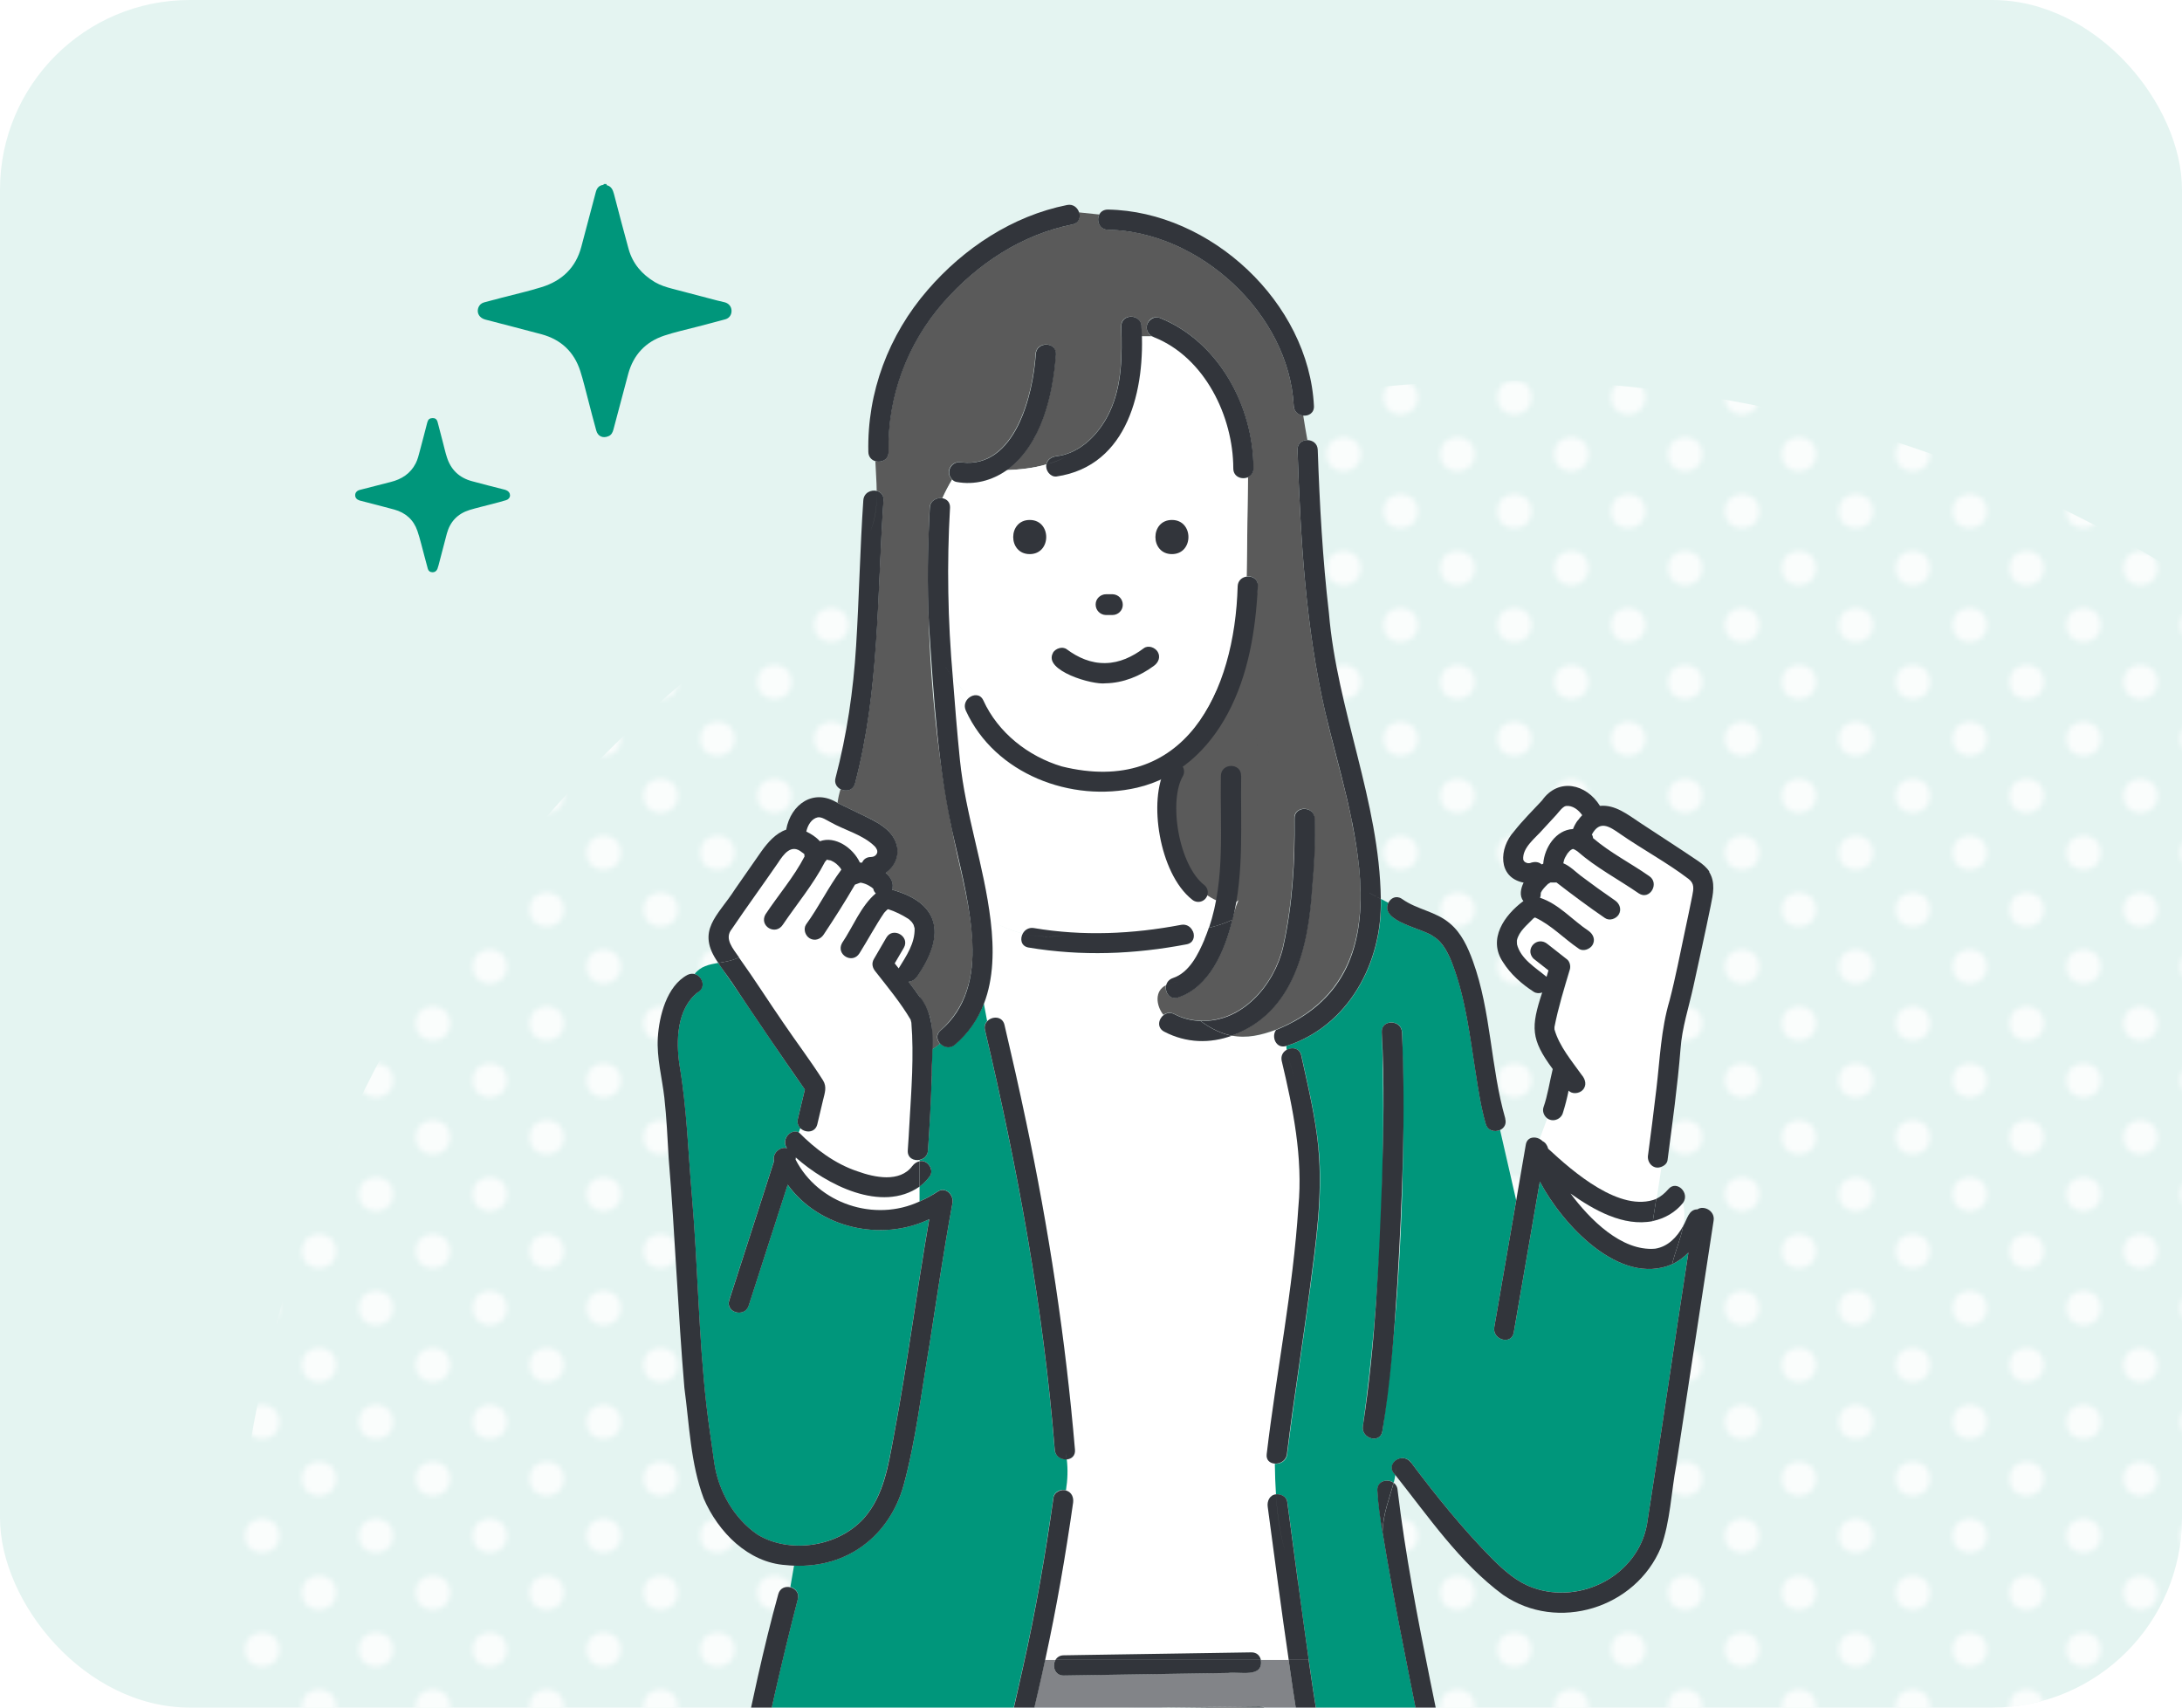
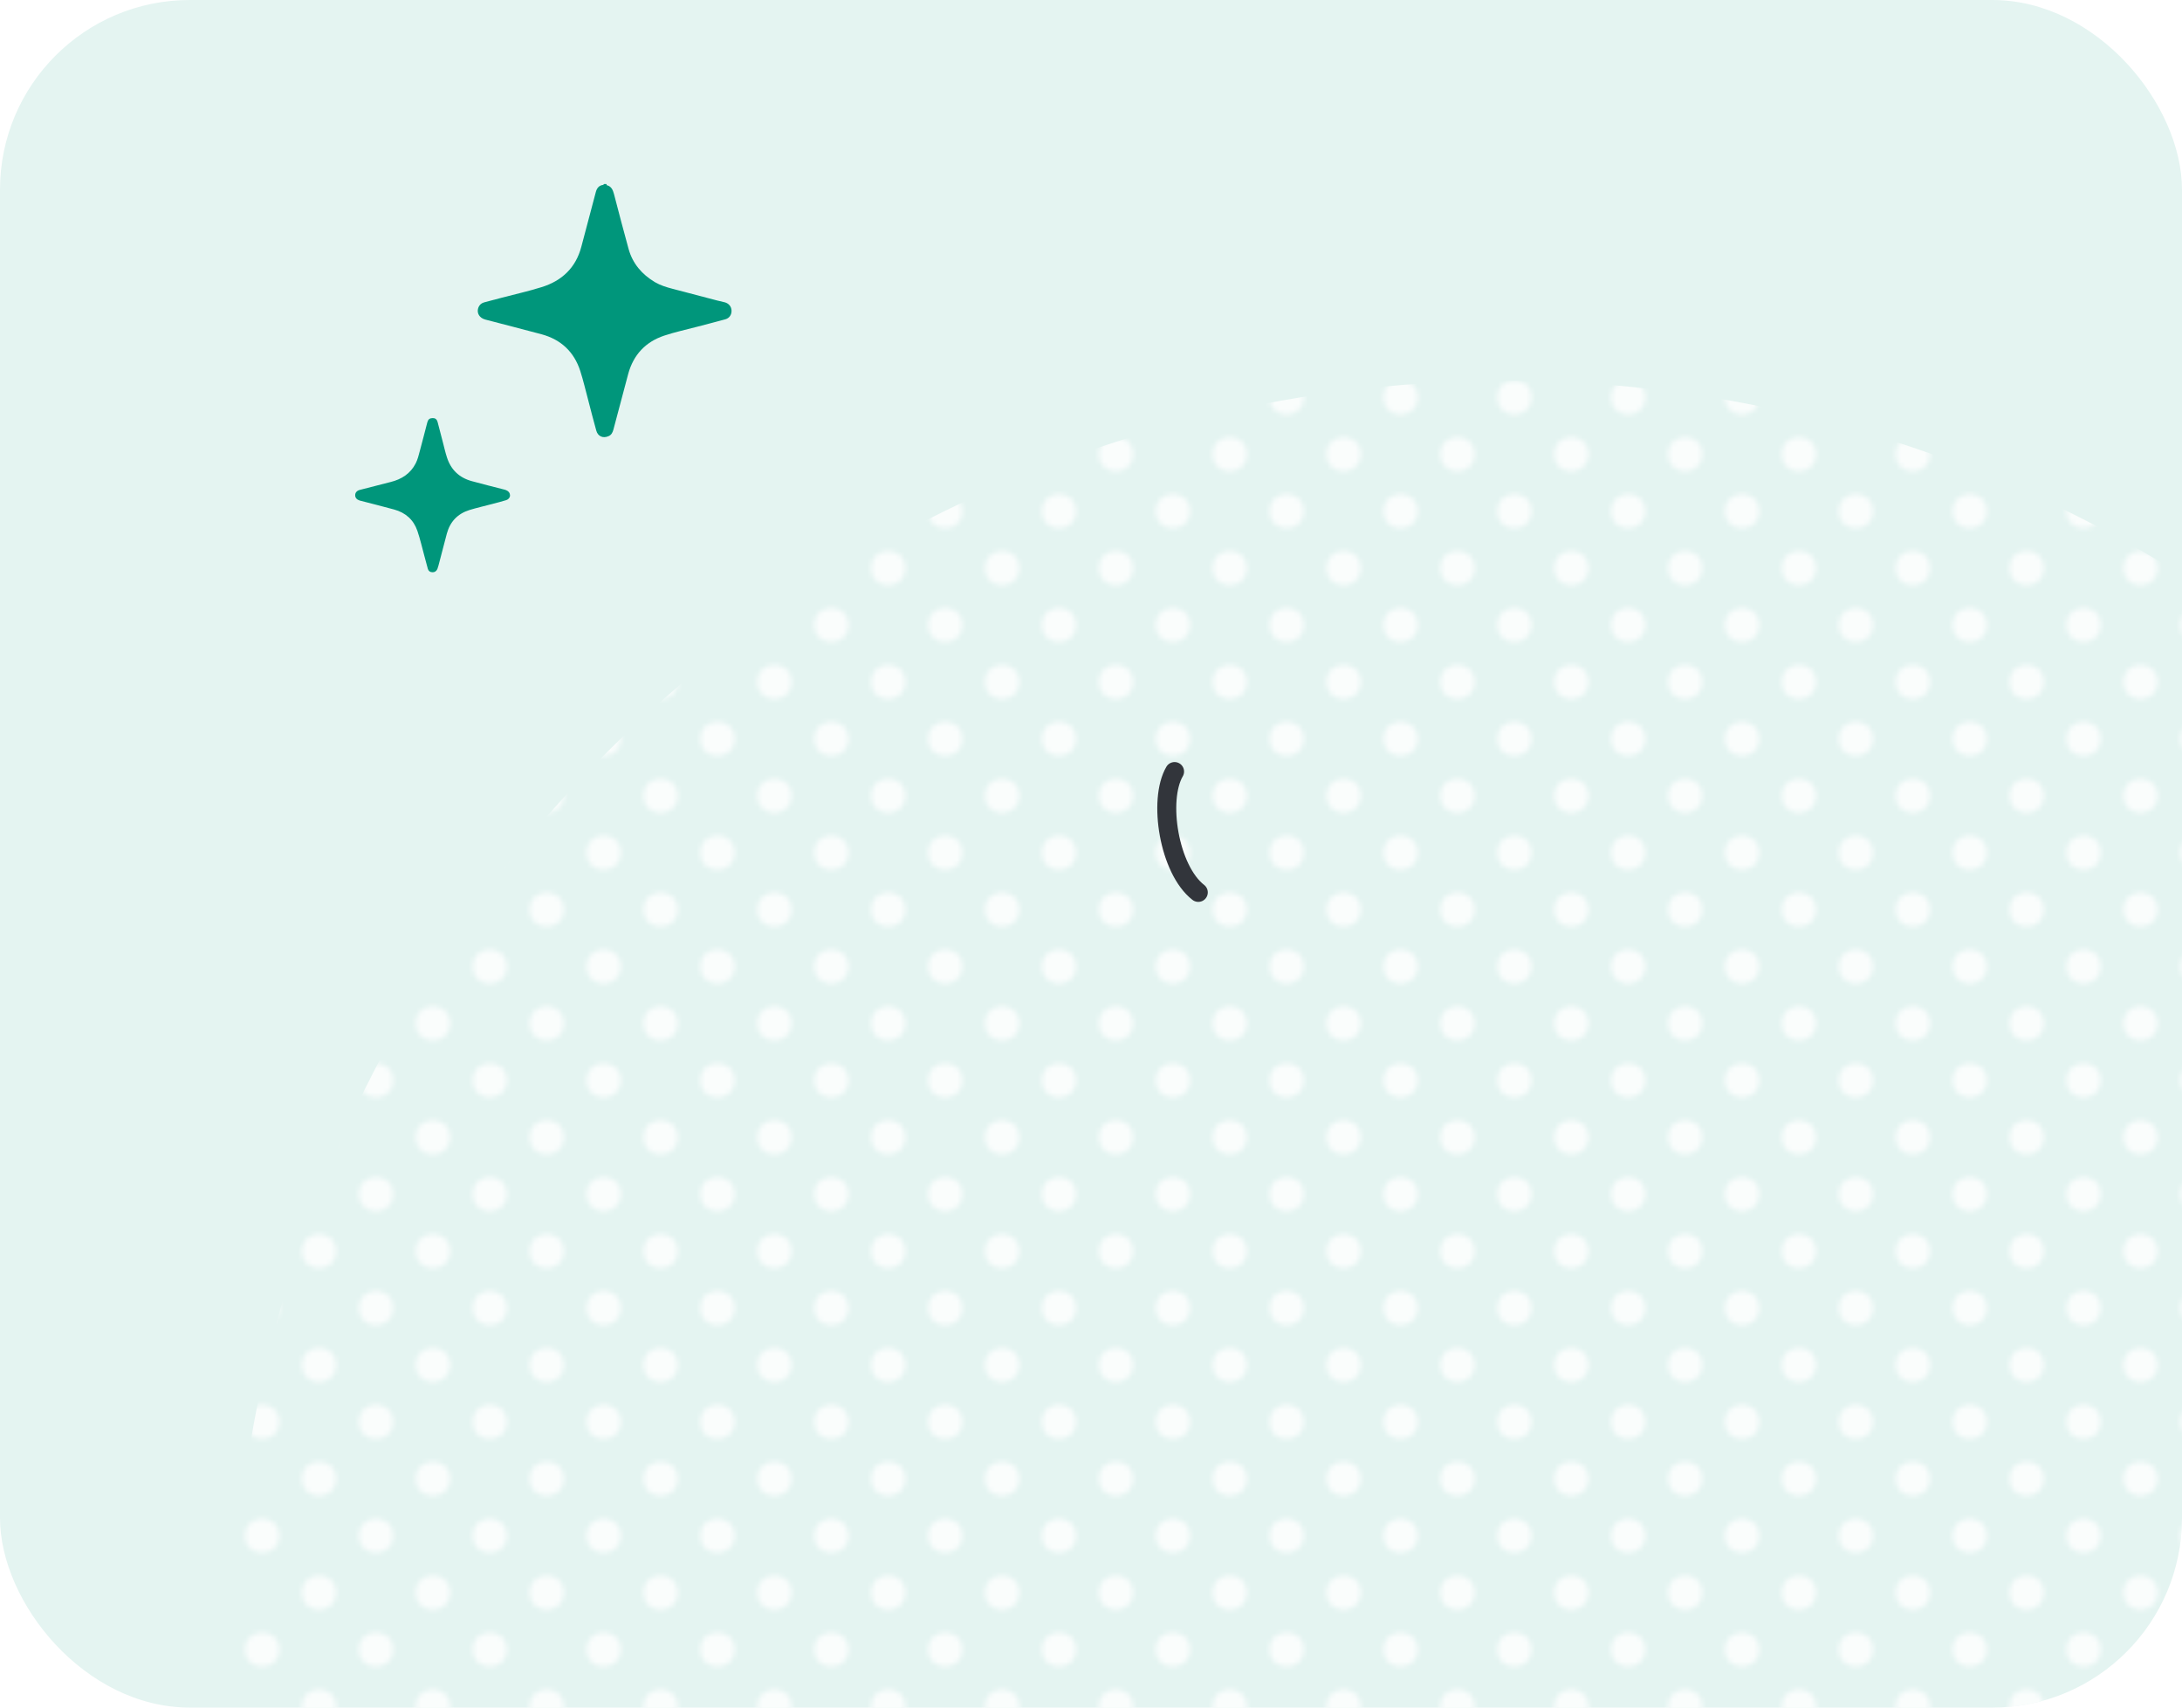
<svg xmlns="http://www.w3.org/2000/svg" id="_レイヤー_2" viewBox="0 0 230 180">
  <defs>
    <style>.cls-1,.cls-2{fill:none;}.cls-3{clip-path:url(#clippath);}.cls-4{fill:#00967b;}.cls-5{fill:#fff;}.cls-6{fill:#e4f4f1;}.cls-7{fill:#32353b;}.cls-8{fill:#6ec878;}.cls-9{fill:#5a5a5a;}.cls-10{fill:#828488;}.cls-11{clip-path:url(#clippath-1);}.cls-2{stroke:#32353b;stroke-linecap:round;stroke-miterlimit:10;stroke-width:2px;}.cls-12{fill:url(#_6_dpi_30_2);fill-opacity:.8;}</style>
    <clipPath id="clippath">
      <rect class="cls-1" width="230" height="180" rx="20" ry="20" />
    </clipPath>
    <pattern id="_6_dpi_30_2" x="0" y="0" width="48" height="48" patternTransform="translate(-4076.35 -3246.1) scale(.5)" patternUnits="userSpaceOnUse" viewBox="0 0 48 48">
      <rect class="cls-1" width="48" height="48" />
      <circle class="cls-5" cx="24" cy="48" r="3.6" />
      <circle class="cls-5" cx="48" cy="48" r="3.6" />
      <circle class="cls-5" cx="24" cy="24" r="3.6" />
      <circle class="cls-5" cx="48" cy="24" r="3.6" />
      <circle class="cls-5" cx="36" cy="36" r="3.6" />
      <circle class="cls-5" cx="12" cy="36" r="3.6" />
      <circle class="cls-5" cx="36" cy="12" r="3.6" />
      <circle class="cls-5" cx="12" cy="12" r="3.6" />
      <circle class="cls-5" cx="0" cy="48" r="3.6" />
      <circle class="cls-5" cx="0" cy="24" r="3.6" />
      <circle class="cls-5" cx="24" cy="0" r="3.6" />
      <circle class="cls-5" cx="48" cy="0" r="3.6" />
      <circle class="cls-5" cx="0" cy="0" r="3.6" />
    </pattern>
    <clipPath id="clippath-1">
-       <rect class="cls-1" width="230" height="180" rx="20" ry="20" />
-     </clipPath>
+       </clipPath>
  </defs>
  <g id="_レイヤー_1-2">
    <rect class="cls-6" width="230" height="180" rx="20" ry="20" />
    <g class="cls-3">
      <circle class="cls-12" cx="158.72" cy="174.3" r="134.17" />
    </g>
    <path class="cls-4" d="m63.94,19.43s0,.09.01.09c.5.12.65.5.77.94.5,1.93,1.01,3.86,1.54,5.79.43,1.54,1.4,2.67,2.77,3.49.58.34,1.2.53,1.85.7,1.56.41,3.13.82,4.69,1.23.26.07.53.12.8.19.44.11.72.44.74.87.02.43-.22.81-.66.93-.98.27-1.97.52-2.95.78-1.17.31-2.35.56-3.49.94-1.97.66-3.24,2.02-3.79,4.03-.53,1.96-1.04,3.92-1.56,5.87-.08.3-.21.57-.52.7-.59.25-1.12.02-1.29-.6-.31-1.09-.58-2.19-.87-3.29-.27-1-.5-2.01-.82-3-.65-2-2.02-3.29-4.06-3.85-1.97-.53-3.95-1.03-5.93-1.55-.63-.16-.94-.68-.76-1.23.1-.29.3-.49.6-.58.63-.17,1.26-.33,1.89-.5,1.4-.37,2.81-.68,4.18-1.11,2.15-.66,3.62-2.05,4.2-4.27.51-1.91,1.01-3.83,1.52-5.74.11-.42.32-.71.79-.77.02,0,.04-.06.07-.09.09,0,.18,0,.27,0Z" />
    <path class="cls-4" d="m45.59,44.07c.29,0,.45.11.54.43.19.7.37,1.4.55,2.11.14.53.26,1.08.43,1.6.42,1.31,1.3,2.15,2.63,2.51,1.11.31,2.23.58,3.35.87.1.02.19.05.28.09.25.1.39.3.39.54,0,.22-.15.42-.4.5-.49.15-.99.28-1.49.41-.79.21-1.59.39-2.38.63-1.25.39-2.05,1.23-2.39,2.49-.3,1.12-.59,2.24-.88,3.36-.03.12-.07.23-.11.35-.09.23-.28.37-.53.36-.24,0-.41-.12-.48-.35-.13-.46-.25-.92-.37-1.38-.24-.88-.44-1.76-.73-2.62-.4-1.18-1.25-1.93-2.45-2.26-1.14-.31-2.29-.6-3.44-.9-.07-.02-.13-.03-.2-.05-.31-.1-.48-.3-.47-.57,0-.26.18-.47.49-.55,1.08-.28,2.16-.56,3.24-.83,1.17-.29,2.1-.89,2.65-1.97.21-.41.32-.88.44-1.33.27-.99.52-1.99.78-2.98.09-.33.25-.45.54-.45Z" />
    <g class="cls-11">
      <path class="cls-8" d="m96.05,107.82s0-.01,0,0h0Z" />
      <path class="cls-8" d="m132.66,77.33s-.01.02-.02.03c.03-.02.05-.05.08-.08,0-.02-.02-.01-.06.05Z" />
      <path class="cls-8" d="m90.14,93.19s0,0,0,0c0,0,0,0,0,0,.03-.02.04-.03,0,0Z" />
      <path class="cls-8" d="m132.62,77.38s.01,0,.02-.01c0,0,0,0,0,0,0,0-.02.02-.02.02Z" />
      <path class="cls-8" d="m90.12,93.21s0,.01-.02.03c.02-.02.03-.04.03-.05,0,0,0,0,0,0,0,0-.01.01-.02.02Z" />
      <path class="cls-8" d="m95.77,96.9s0,0,0,0c.03.02.09.06,0,0Z" />
      <path class="cls-8" d="m90.13,93.2s0,0,0,0c0,0,0,0,0,0,0,0,0,0,0,0Z" />
      <path class="cls-8" d="m133.19,79.21s-.02-.01-.03-.02c0,0,0,0-.01,0,.01,0,.03.01.04.02Z" />
      <path class="cls-8" d="m134.79,77.93s0-.02,0-.03c0,.03,0,.06,0,.09,0,0,.02-.01,0-.06Z" />
      <path class="cls-8" d="m133.1,79.17s.03.01.05.02c-.02-.02-.05-.03-.08-.05-.03,0-.03.01.03.03Z" />
      <path class="cls-8" d="m134.78,77.83s0,.04,0,.05c0,0,0,.01,0,.02,0-.02,0-.05,0-.07Z" />
      <path class="cls-8" d="m132.5,78.54s0-.02-.01-.04c0,.01,0,.02.01.04Z" />
      <path class="cls-8" d="m132.68,78.84c.04.06.05.04.03,0-.02-.02-.04-.04-.06-.06.01.02.02.03.03.05Z" />
      <path class="cls-8" d="m132.53,78.63s0-.03,0-.04c0-.02-.01-.03-.02-.04,0,.03.02.06.03.09Z" />
      <path class="cls-8" d="m132.62,78.77s.02.02.02.02c0,0,0,0,0,0,0,0-.01-.01-.02-.02Z" />
      <path class="cls-5" d="m166.3,86.49c.15-.21.3-.39.47-.57-.38-.56-1.02-1.05-1.72-.97-.35.07-.75.64-1.01.93-.47.51-.94,1.02-1.41,1.53-.77.9-2.2,1.92-2.08,3.2-.02-.06.04.07.07.14.02.01.06.07.1.1.02,0,.08.04.12.07.02,0,.16.06.19.06.13.03.14.03.03,0,.05,0,.1,0,.15,0,.09-.03.1-.03.05,0,0,0,.01,0,.01,0,.42-.17.89-.16,1.22.14.05-.03.11-.05.17-.07.12-1.7,1.33-3.58,3.14-3.66.12-.33.3-.64.49-.9Z" />
      <path class="cls-8" d="m161.78,96.73s0,0,0,0c0,0,0,0,0,0Z" />
      <path class="cls-8" d="m161.78,96.7s-.03,0,0,0c0,0,0,0,0,0Z" />
      <path class="cls-8" d="m161.27,90.99s0,0-.02,0c0,0,.02,0,.03-.01,0,0-.01,0-.01,0Z" />
      <path class="cls-8" d="m162.41,93.99c.01.06,0,.12,0,.18,0-.01,0-.02,0-.04,0-.03,0-.07-.01-.14Z" />
      <path class="cls-8" d="m164.22,93s-.03,0-.04.01c.02,0,.03,0,.04-.01Z" />
      <path class="cls-8" d="m167.75,87.88s-.07-.08-.12-.12c.05.04.08.08.12.12Z" />
      <path class="cls-8" d="m167.82,88.03c-.02.06,0,.06,0,0h0Z" />
      <path class="cls-8" d="m162.44,94.12c.07-.14.03-.07,0,0h0Z" />
-       <path class="cls-10" d="m108.71,181.34h2.1c-.07-.58.27-1.21,1.02-1.22.86,0,1.72-.02,2.58-.03,6.14-.07,12.29-.14,18.43-.21.86,0,1.18.83.96,1.45h2.99c-.34-2.12-.65-4.25-.96-6.37h-2.93c.3,1.94-2.24,1.22-3.45,1.38-5.78.09-11.55.18-17.33.27-.96.02-1.24-1.02-.86-1.65h-1.1c-.45,2.13-.96,4.25-1.45,6.37Z" />
      <path class="cls-5" d="m178.05,92.69c-2.28-1.75-4.87-3.12-7.23-4.76-1.13-.78-2.15-1.49-2.98.07.08.12.12.25.13.38,1.77,1.52,3.97,2.63,5.9,3.99,1.14.75.07,2.59-1.07,1.84-2.16-1.49-4.52-2.72-6.49-4.45-.11-.09-.37-.23-.43-.24-.02,0-.14.04-.05,0-.21.11.09-.07-.11.05-.18.1-.26.18-.44.41-.03.06-.28.45-.33.6.04-.11-.05.17-.06.19,0,.03-.04.18-.06.26.7.28,1.3.91,1.87,1.34,1.18.89,2.38,1.75,3.6,2.59.48.33.69.93.38,1.46-.28.47-.98.71-1.46.38-1.75-1.19-3.44-2.45-5.11-3.75-.25.01-.42,0-.62,0-.03.01-.05.02-.06.03-.07.04-.17.1-.22.13-.28.28-.59.57-.76.94,0,.01,0,.02,0,.03,0,0,0,.02,0,.02,0,.01,0,.01,0,.02,0,.16-.02.31-.07.45,1.97.64,3.45,2.39,5.15,3.51.46.35.7.91.38,1.46-.27.45-1,.73-1.46.38-1.55-1.05-2.9-2.5-4.6-3.28-.03.03-.04.03-.05.02-.04.02-.08.05-.11.07-.67.71-1.52,1.33-1.75,2.32,0,.07,0,.14,0,.2,0,.04.03.3,0,.19.4,1.56,1.95,2.47,3.13,3.46.07-.23.13-.45.2-.68-.53-.42-1.06-.83-1.59-1.25-.95-1,.41-2.43,1.51-1.51.69.54,1.37,1.08,2.06,1.62.28.22.37.71.27,1.04-.6,2.01-1.22,4.02-1.62,6.07,0,.08,0,.17,0,.25.51,1.78,1.81,3.31,2.87,4.8.41.46.57,1.13.08,1.61-.36.36-1.09.44-1.46.04-.17.79-.36,1.57-.6,2.34-.2.71-1.12,1.02-1.69.55l-.81,2.19c.13.07.26.15.36.26.29.11.49.44.58.79,2.62,2.42,7.6,6.79,11.39,5.29l.5-3.31c-.82.25-1.46-.53-1.3-1.3.23-1.75.63-4.8.88-6.99.37-3.12.48-6.23,1.38-9.26.63-2.41,1.1-4.88,1.62-7.32.27-1.25.53-2.5.78-3.75.14-.72.24-1.26-.38-1.75Z" />
      <path class="cls-5" d="m90.29,125.69c-2.29-.73-4.61-2-6.41-3.68,0,.07,0,.14-.02.22,2.38,4.67,8.35,6.63,13.07,4.42v-1.57c-1.85,1.4-4.36,1.34-6.64.61Z" />
      <path class="cls-5" d="m113.1,158.41c-.79,5.55-1.75,11.08-2.94,16.56h1.1c.16-.27.45-.47.86-.48.82-.01,1.64-.03,2.46-.04,5.78-.09,11.55-.18,17.33-.27.57,0,.9.36,1,.79h2.93c-.78-5.31-1.5-10.84-2.21-16.12-.09-.6.19-1.25.86-1.33-.07-1.08-.11-2.15-.12-3.23-.49-.04-.91-.37-.83-1,1.03-8.69,2.79-17.32,3.34-26.06.49-5.21-.56-10.36-1.76-15.4-.12-.53.14-.94.51-1.15-.02-.14-.03-.28-.04-.42-1.05.33-1.61-.97-1.06-1.69-1.55.57-3.04.94-4.68.61-2.26.81-4.77.8-7.12-.43-.78-.41-.61-1.32-.07-1.74-.78-1-.95-2.52.27-3.13.07-.33.3-.63.71-.77,2.16-.79,3.05-3.32,3.8-5.29-.56.14-1.13.26-1.69.39.22.54.06,1.22-.67,1.36-5.54,1.06-11.08,1.28-16.66.34-.81-.14-.92-.93-.6-1.49-1.18-.3-2.32-.78-3.39-1.38.36,3.02.33,6.09-.71,8.78l.35,1.85c.51-.56,1.6-.57,1.82.38,3.51,14.75,6.17,29.69,7.43,44.8.05.63-.37.97-.86,1.01.14,1.09.1,2.17-.08,3.26.59.18.81.73.73,1.3Z" />
-       <path class="cls-4" d="m73.53,104.61c-2.19,1.72-2.3,5.12-1.91,7.68.78,4.58.91,9.21,1.31,13.83.63,7.31.69,14.66,1.52,21.96.23,2.04.56,4.07.83,6.11.43,2.98,2.07,5.86,4.57,7.58,3.44,2.07,8.49,1.27,11.18-1.7,2.13-2.39,2.6-5.69,3.18-8.72,1.43-7.58,2.41-15.23,3.73-22.83-5.04,2.41-11.62.93-14.92-3.64-1.37,4.25-2.74,8.5-4.11,12.75-.42,1.3-2.47.74-2.05-.57,1.57-4.89,3.15-9.77,4.72-14.66-.21-.86.69-1.57,1.37-1.36-.66-.9.39-2.1,1.25-1.67l.17-.45c-.24-.23-.37-.57-.27-.99.25-1.03.49-2.06.74-3.09-3.13-4.41-6.03-8.9-9.14-13.34-.97.17-1.86.36-2.48,1.17.8.23,1.23,1.43.3,1.93Z" />
+       <path class="cls-4" d="m73.53,104.61c-2.19,1.72-2.3,5.12-1.91,7.68.78,4.58.91,9.21,1.31,13.83.63,7.31.69,14.66,1.52,21.96.23,2.04.56,4.07.83,6.11.43,2.98,2.07,5.86,4.57,7.58,3.44,2.07,8.49,1.27,11.18-1.7,2.13-2.39,2.6-5.69,3.18-8.72,1.43-7.58,2.41-15.23,3.73-22.83-5.04,2.41-11.62.93-14.92-3.64-1.37,4.25-2.74,8.5-4.11,12.75-.42,1.3-2.47.74-2.05-.57,1.57-4.89,3.15-9.77,4.72-14.66-.21-.86.69-1.57,1.37-1.36-.66-.9.39-2.1,1.25-1.67l.17-.45Z" />
      <path class="cls-5" d="m103.34,91.08c.41,1.87.83,3.9,1.08,5.95,1.08.6,2.22,1.08,3.39,1.38.22-.38.63-.65,1.16-.56,5.17.87,10.38.64,15.52-.34.61-.12,1.06.24,1.24.7.56-.13,1.13-.25,1.69-.39,1.74-5.15,1.15-10.69,1.25-16.03.01-.69.55-1.03,1.09-1.03-.23-1.77-.38-3.55-.39-5.48-2.02,3.75-5.16,6.75-9.54,7.77-6.92,1.61-14.98-1.43-18.04-8.12-.25-.54-.03-1.06.33-1.36-.57-.72-1.14-1.42-1.71-2.18.22,2.91.47,5.81.75,8.71.37,3.72,1.36,7.36,2.16,11Z" />
      <path class="cls-4" d="m148.73,154.16c2.66,3.54,5.45,7,8.56,10.15,1.26,1.25,2.59,2.44,4.28,3.05,5.05,1.81,11.09-1.28,12.04-6.71,1.5-9.53,2.88-19.08,4.36-28.61-.49.5-1.06.92-1.72,1.23,0,.03-.01.05-.02.08,0-.03.01-.05.02-.08-5.56,2.36-11.59-4.23-13.94-8.72-.92,5.31-1.84,10.61-2.75,15.92-.23,1.35-2.29.77-2.05-.57.77-4.45,1.54-8.9,2.31-13.36l-1.7-7.42c-.54.25-1.28.1-1.5-.64-.52-1.78-.79-3.64-1.08-5.48-.59-3.75-1.04-7.64-2.37-11.22-.42-1.11-1.03-2.41-2.01-3.03-1.14-.91-5.74-1.6-4.81-3.58l-.79-.41c.2,6.65-3.39,13.42-9.97,15.5,0,.14.02.27.04.42.56-.33,1.37-.22,1.55.59.71,3.25,1.51,6.52,1.82,9.83.46,4.89-.26,9.89-.9,14.73-.77,5.83-1.7,11.64-2.42,17.47-.09.72-.74,1.05-1.3,1,.01,1.08.05,2.15.12,3.23.49-.06,1.12.23,1.19.76.75,5.56,1.47,11.13,2.26,16.69h.3-.3c.3,2.13.62,4.25.97,6.37h2.07-2.07c.56,3.22,1.05,6.47,1.91,9.62.9,3.02,3.23,5.29,5.63,7.22h.68-.68c2.09,1.65,4.44,3.02,6.85,4.13-2.04-13.65-5.34-27.17-7.57-40.8,0,.07-.01.14-.01.21,0-.07.01-.14.01-.21-.24-1.47-.46-2.94-.54-4.42-.05-1,1.07-1.27,1.71-.8.07-.28.13-.56.17-.84-1.16-1.1.7-2.5,1.67-1.3Zm-3.02-3.28c-.23,1.35-2.28.77-2.05-.57,1.88-13.72,2.44-27.67,2-41.51-.08-1.37,2.05-1.36,2.13,0,.4,14.02-.09,28.17-2.08,42.07Z" />
      <path class="cls-9" d="m142.51,86.61c-.79-3.87-1.92-7.65-2.81-11.49-2.09-9.05-2.62-18.44-2.93-27.7-.02-.69.5-1.03,1.04-1.03-.15-.87-.32-1.75-.44-2.59-.49-.05-.97-.38-1-1.02-.49-9.72-9.96-18.41-19.59-18.57-.92-.02-1.22-.97-.91-1.6l-2.13-.22c.16.52-.02,1.13-.71,1.27-5.36,1.07-10.02,4.15-13.6,8.22-3.83,4.36-5.92,9.95-5.79,15.76.02.83-.75,1.15-1.37.98.04,1.04.13,2.08.14,3.12.41.1.75.43.71.99-.69,10.02-.43,20.06-3,29.84-.2.77-.97.9-1.52.62-.14.45-.25.93-.32,1.45.87.42,1.74.84,2.61,1.26,1.4.67,3.09,1.44,3.58,3.06.36,1.19-.18,2.4-1.13,3.04.54.44.91,1.11.67,1.78,5.34,1.47,5.5,5.05,2.63,9.18-.22.31-.54.5-.89.52,1.14,1.53,2.42,2.96,2.46,4.96.04.72.05,1.45.05,2.18.3-.17.58-.36.83-.6-.37-.38-.47-.96.04-1.4,5.67-5.08,2.81-13.43,1.49-19.83-2.43-11.54-3.17-23.48-2.63-35.26.04-.77.75-1.11,1.33-1.01.31-.69.66-1.35,1.03-1.97-.79-.8-.07-2.05,1.01-1.81,5.58.65,7.52-7.1,7.79-11.4.06-1.37,2.19-1.37,2.13,0-.33,4.32-1.5,9.5-5.17,12.21,1.39-.05,2.78-.19,4.17-.6.1-.5.53-.8,1.04-.86,2.6-.29,4.6-2.45,5.65-4.71,1.31-2.83,1.29-5.94,1.21-8.98-.04-1.37,2.09-1.37,2.13,0,0,.35.01.7.02,1.05h1.13c-1.15-.57-.48-2.31.74-1.97,6.25,2.49,9.9,9.35,9.91,15.89,0,.47-.25.78-.58.92l-.14,10.47c.59-.08,1.22.26,1.18,1.01-.23,4.62-6.29,14.43-8.5,18.54,0,1.92-.36,7.28-.14,9.06.53,0,1.46,3.78,3.31,5,4.24,2.79,3.88-2.43,2.65,2.55.29-.15.59-.31.88-.51-.29.2-.59.36-.88.51-.81,3.34-2.44,7.12-5.72,8.21-.89.3-1.43-.57-1.27-1.28-1.22.61-1.05,2.13-.27,3.13.3-.23.71-.32,1.14-.1.86.45,1.79.68,2.73.71-.23-.17-.45-.34-.69-.54.23.2.46.37.69.54,4.4.2,7.79-3.77,8.73-7.78.99-4.42,1.26-9.01,1.2-13.53-.05-1.37,2.08-1.37,2.13,0,.08,2.42-.06,4.85-.28,7.26-.37,6.24-1.92,13.26-8.48,15.62,1.63.32,3.12-.04,4.68-.61,9.62-3.91,9.91-13.01,8-21.95Z" />
      <path class="cls-4" d="m98.21,113.43c-.09,2.62-.22,5.24-.4,7.86-.04.57-.44.9-.88.99v.12c.8-.2,1.58.88,1.08,1.58-.32.44-.69.79-1.08,1.09v1.57c.66-.29,1.3-.63,1.91-1.04.84-.56,1.72.37,1.56,1.2-.92,4.98-1.65,9.99-2.43,14.99-.86,4.93-1.41,9.95-2.72,14.77-1.5,5.31-5.93,8.74-11.55,8.47l-.39,2.26c.53.13.97.61.78,1.28-3.21,12.35-5.6,24.91-8.14,37.41,4.99-.95,10.04-1.68,15-2.8,2.55-.56,5.14-1.15,7.21-2.83,3.34-2.69,5.05-6.9,6.26-10.9,1.35-4.48,2.36-9.11,3.39-13.67,1.34-5.94,2.38-11.93,3.23-17.96.08-.57.81-.89,1.31-.74,0,0,0,0,.01,0,.17-1.09.22-2.17.08-3.26-.56.05-1.21-.28-1.27-1.01-1.19-14.93-3.92-29.67-7.35-44.24-.09-.39.02-.71.23-.94l-.35-1.85c-.62,1.6-1.59,3.07-3.05,4.32-.53.45-1.17.28-1.55-.1-.26.23-.54.43-.83.6,0,.94-.04,1.87-.07,2.81Z" />
      <path class="cls-5" d="m130,49.39c0-5.58-3.09-11.82-8.53-13.92h-1.13c.33,6.18-1.93,13.84-9,14.76-.64.07-1.18-.68-1.04-1.27-1.39.4-2.78.54-4.17.6-1.53,1.07-3.39,1.61-5.32,1.25-.17-.03-.32-.12-.44-.24-.37.62-.72,1.28-1.03,1.97.45.08.83.41.8,1.01-.35,5.95-.24,11.91.29,17.85.57.76,1.14,1.46,1.71,2.18.47-.38,1.19-.42,1.51.28,1.55,3.4,4.72,5.9,8.27,6.96,12.98,3.21,18.25-7.87,18.54-19,.03-.61.47-.95.95-1.01l.14-10.47c-.63.28-1.55-.02-1.55-.92Zm-8.35,20.78c-2.95,2.37-7.29,2.48-10.28.12-1.18-.8-.14-2.51,1.07-1.84,2.41,1.97,5.75,1.86,8.13-.12,1.21-.66,2.26,1.01,1.07,1.84Z" />
      <path class="cls-5" d="m95.68,121.29c.23-4.47.71-8.99.38-13.46-.01-.07-.06-.26-.08-.33-1.07-1.81-2.42-3.43-3.71-5.08-.3-.37-.43-.84-.17-1.29.44-.75.88-1.51,1.32-2.27.69-1.19,2.53-.11,1.84,1.07-.32.55-.64,1.1-.96,1.64.14.18.28.35.42.53.79-1.29,1.73-2.64,1.68-4.23-.04-.12-.07-.26-.11-.37-.06-.09-.11-.19-.17-.27.02.04.13.14,0,0-.11-.12-.22-.23-.34-.33-.66-.41-1.45-.82-2.17-1.04.03.02-.05.03-.04,0-.13.1-.29.26-.38.38-.93,1.36-1.73,2.85-2.6,4.26-.74,1.18-2.51.15-1.84-1.07,1.17-1.71,1.97-3.89,3.56-5.24-.14-.13-.24-.29-.26-.48-.05-.05-.11-.1-.17-.15-.19-.14-.4-.24-.61-.35.07.04.09.05.07.04-.2-.1-.42-.15-.62-.2,0,0,0,0,0,0,0,0-.02,0-.03,0-.08.03-.2.08-.2.07-.12.05-.25.1-.38.14-1.04,1.8-2.15,3.55-3.31,5.28-.32.48-.93.69-1.46.38-.47-.28-.7-.98-.38-1.46,1.34-1.85,2.35-3.96,3.72-5.78-.04-.07-.12-.18-.12-.19-.29-.34-.53-.57-.96-.76,0,0-.03,0-.09-.03-.07-.02-.42-.05-.18-.05-.04,0-.09,0-.13,0-.01,0-.02,0-.04,0,0,0,0,0,0,0,0,0-.01,0-.02,0,.01,0,.01,0,.02,0,.14-.18-.23.2-.03.01-.03.02-.18.2-.18.2-1.23,2.36-2.95,4.42-4.44,6.62-.78,1.18-2.51.15-1.84-1.07,1.36-2.06,2.99-3.92,4.13-6.12-.02-.08-.03-.16-.02-.24-.08-.07-.17-.14-.26-.2-1.12-.93-1.93.2-2.52,1.11-1.61,2.34-3.29,4.63-4.88,6.99-.83,1.01.16,2.08.77,2.98.13-.07.26-.14.38-.22-.13.08-.25.16-.38.22,1.62,2.27,3.1,4.61,4.69,6.9,1.37,2.03,2.87,3.99,4.18,6.06.45.7.19,1.34,0,2.1-.2.84-.4,1.68-.6,2.53-.22.92-1.26.94-1.78.42l-.17.45c1.71,1.74,3.82,3.32,6.17,4.1,1.77.64,4.46,1.22,5.79-.56.2-.26.46-.45.76-.5v-.12c-.61.13-1.3-.2-1.25-.99Z" />
-       <path class="cls-5" d="m174.22,128.72l-.14.95.14-.95c-3.11.62-6.23-1.17-8.68-2.91,2.45,3.49,8.82,9.09,11.88,3.42.15-.79.18-1.58-.02-2.43-.81,1.01-1.95,1.66-3.18,1.91Z" />
      <path class="cls-5" d="m86.43,88.67c1.6-.6,3.49.68,4.22,2.25.08,0,.16,0,.23.01.14-.34.45-.61.94-.6.25,0,.54-.14.64-.42.08-.25-.03-.48-.23-.71-.68-.79-1.82-1.18-2.74-1.62-.65-.31-1.3-.63-1.96-.94-.36-.17-.93-.59-1.35-.5-.65.15-1.05.84-1.19,1.5.51.24,1.05.59,1.43,1.02Z" />
      <path class="cls-8" d="m90.81,93.05s-.04-.01-.08-.01c.04,0,.08.02.08.01Z" />
      <path class="cls-7" d="m131.91,174.18c-5.78.09-11.55.18-17.33.27-.82.01-1.64.03-2.46.04-.41,0-.7.21-.86.48h21.64c-.09-.43-.42-.8-1-.79Z" />
      <path class="cls-7" d="m111.26,174.97c-.38.63-.09,1.66.86,1.65,5.78-.09,11.55-.18,17.33-.27,1.22-.16,3.75.56,3.45-1.38h-21.64Z" />
      <path class="cls-7" d="m132.84,179.89c-6.14.07-12.29.14-18.43.21-.86,0-1.72.02-2.58.03-.75,0-1.08.65-1.02,1.22h22.99c.22-.63-.1-1.46-.96-1.45Z" />
      <path class="cls-7" d="m112.37,157.11c-.36,2.25-1.26,4.5-2.16,6.75.9-2.25,1.8-4.5,2.16-6.75-.5-.16-1.24.17-1.32.74-.85,6.03-1.89,12.02-3.23,17.96-1.03,4.56-2.03,9.19-3.39,13.67-1.21,3.99-2.92,8.21-6.26,10.9-2.08,1.67-4.66,2.27-7.21,2.83-4.96,1.12-10.01,1.85-15,2.8,2.53-12.51,4.93-25.06,8.13-37.41.19-.67-.25-1.15-.78-1.28l-.88,5.1.88-5.1c-.51-.13-1.09.07-1.27.71-1.6,5.77-2.81,11.65-4.05,17.5-1.28,6.02-2.51,12.04-3.72,18.07-.25,1.25-.5,2.49-.74,3.74-.2,1.03,1.24,1.89,1.84,1.01,5.28-1.25,10.71-1.82,16-3.06,4.92-.88,8.82-2.75,11.53-7.1h-1.96,1.96c3.26-5.05,4.44-11.07,5.82-16.84h-.51.51c.49-2.12,1-4.24,1.45-6.37h-1.73,1.73c1.19-5.48,2.15-11,2.94-16.56.08-.57-.14-1.12-.73-1.3Z" />
      <path class="cls-7" d="m136.81,166.73c-.38-2.82-.74-5.63-1.13-8.45-.07-.53-.7-.83-1.19-.76.16,2.35.5,4.7,1.28,7.05-.78-2.35-1.13-4.7-1.28-7.05-.67.08-.95.73-.86,1.33.71,5.29,1.43,10.81,2.21,16.12h2.11c-.39-2.75-.76-5.5-1.13-8.24Z" />
      <path class="cls-7" d="m137.94,174.97h-2.11c.3,2.13.62,4.25.96,6.37h2.12c-.35-2.12-.66-4.25-.97-6.37Z" />
      <path class="cls-7" d="m145.18,157.1c.08,1.48.29,2.95.54,4.42.05-2.01.78-3.66,1.17-5.22-.64-.46-1.76-.2-1.71.8Z" />
      <path class="cls-7" d="m154.64,197.25c-2.2-13.39-5.7-26.7-7.32-40.15-.02-.37-.19-.63-.42-.8-.39,1.56-1.12,3.22-1.17,5.22,2.23,13.63,5.53,27.15,7.57,40.8-2.4-1.11-4.75-2.48-6.85-4.13h-3.26c3.13,3,7.11,5.2,11.03,6.85.63.26,1.38-.4,1.35-1.03-.12-2.26-.55-4.53-.93-6.76Z" />
      <path class="cls-7" d="m132.59,61.79c.04-.76-.6-1.09-1.18-1.01l-.06,4.48.06-4.48c-.47.06-.92.4-.95,1.01-.3,11.14-5.57,22.21-18.54,19-3.55-1.06-6.72-3.56-8.27-6.96-.32-.7-1.04-.66-1.51-.28.57.71,1.13,1.45,1.7,2.29-.57-.85-1.13-1.58-1.7-2.29-.37.3-.58.81-.33,1.36,3.06,6.69,11.12,9.73,18.04,8.12,4.38-1.02,7.52-4.02,9.54-7.77,0-.04,0-.08,0-.13,0,.04,0,.08,0,.13,2.21-4.11,2.97-8.86,3.2-13.48Z" />
      <path class="cls-7" d="m123.53,58.41c2.32,0,2.32-3.6,0-3.6s-2.32,3.6,0,3.6Z" />
      <path class="cls-7" d="m108.54,54.81c-2.32,0-2.32,3.6,0,3.6s2.32-3.6,0-3.6Z" />
      <path class="cls-7" d="m124.41,98.56c.44-.15.89-.26,1.33-.37-.18-.45-.63-.81-1.24-.7-5.14.98-10.35,1.21-15.52.34-.54-.09-.95.19-1.16.56,1.47.37,3,.46,4.53.16-1.53.31-3.06.21-4.53-.16-.32.56-.21,1.35.6,1.49,5.58.93,11.12.72,16.66-.34.73-.14.89-.81.67-1.36-.44.11-.89.22-1.33.37Z" />
      <path class="cls-7" d="m158.67,117.91c-1.56-5.43-1.48-11.27-3.42-16.61-.52-1.43-1.2-2.94-2.4-3.94-1.49-1.3-3.48-1.46-5.08-2.61-.6-.4-1.18-.08-1.43.42l3.28,1.72-3.28-1.72c-.93,1.99,3.68,2.67,4.81,3.58.99.61,1.6,1.91,2.01,3.03,1.33,3.58,1.78,7.47,2.37,11.22.29,1.83.56,3.69,1.08,5.48.22.74.96.88,1.5.64l-.3-1.3.3,1.3c.42-.19.72-.62.55-1.2Z" />
      <path class="cls-7" d="m132.64,78.79s0,0,0,0c.02.02.04.04.06.06-.01-.02-.03-.04-.07-.06Z" />
      <path class="cls-7" d="m132.49,78.51s.01.05.03.08c-.02-.11-.03-.12-.03-.08Z" />
      <path class="cls-7" d="m133.78,79.26s.02,0,.02,0c-.15-.01-.13.03-.02,0Z" />
-       <path class="cls-7" d="m134.79,77.99s0-.06,0-.09c0,0,0-.01,0-.02,0,.06,0,.1,0,.11Z" />
      <path class="cls-7" d="m134.37,78.99c-.13.07-.07.06,0,0h0Z" />
      <path class="cls-7" d="m132.41,77.94c.05-.18,0-.09,0,0h0Z" />
      <path class="cls-7" d="m132.72,77.28s-.05.05-.08.08c0,0,0,0,0,0,.05-.04.08-.07.08-.08Z" />
-       <path class="cls-7" d="m133.16,79.19s0,0,.01,0c-.04-.03-.07-.05-.09-.05.03.01.05.03.08.05Z" />
      <path class="cls-7" d="m104.42,97.03c-.7-.39-1.37-.83-2.01-1.31.64.48,1.31.92,2.01,1.31-.7-5.82-2.65-11.16-3.24-16.94-.29-2.9-.53-5.8-.75-8.71-.29-.38-.57-.78-.86-1.21.29.43.57.82.86,1.21-.52-5.94-.64-11.89-.29-17.85.03-.59-.35-.93-.8-1.01-.7,1.53-1.19,3.2-1.19,4.87,0-1.67.5-3.34,1.19-4.87-.59-.1-1.29.23-1.33,1.01-.23,4.1-.29,8.21-.09,12.32.51,7.69.94,15.42,2.72,22.94.8,3.49,1.69,7.01,1.85,10.6.16,3.5-.58,6.87-3.34,9.23-1.04.89.47,2.39,1.51,1.51,1.46-1.25,2.43-2.71,3.05-4.32l-.48-2.49.48,2.49c1.04-2.69,1.07-5.76.71-8.78Z" />
      <path class="cls-7" d="m116.78,22.09c-.45,0-.75.22-.91.53l2.74.28-2.74-.28c-.31.63-.01,1.58.91,1.6,9.63.16,19.1,8.85,19.59,18.57.03.63.51.97,1,1.02-.1-.7-.18-1.38-.18-2.02,0,.64.07,1.32.18,2.02.57.06,1.17-.28,1.13-1.02-.55-10.89-10.89-20.51-21.72-20.7Z" />
      <path class="cls-7" d="m144.33,94.12l1.22.64c-.14-10.3-4.62-19.9-5.47-30.13-.67-5.71-.98-11.46-1.18-17.21-.02-.68-.56-1.02-1.09-1.03.27,1.6.44,3.19.09,4.61.35-1.42.18-3.02-.09-4.61-.54,0-1.06.34-1.04,1.03.31,9.26.84,18.65,2.93,27.7,2.63,11.15,9,27.7-5.19,33.45.64-.24,1.29-.51,1.97-.78-.68.27-1.33.54-1.97.78-.54.72.01,2.02,1.06,1.69-.01-.37.03-.73.19-1.05-.16.32-.21.67-.19,1.05,6.58-2.08,10.17-8.85,9.97-15.5l-1.22-.64Z" />
      <path class="cls-7" d="m112.44,22.27l1.31.13c-.16-.5-.62-.92-1.27-.79-5.76,1.15-10.89,4.55-14.7,8.96-4.11,4.74-6.39,10.78-6.25,17.07.01.54.36.87.76.98-.04-1.1-.03-2.2.19-3.3-.22,1.1-.24,2.2-.19,3.3.62.17,1.38-.15,1.37-.98-.12-5.81,1.96-11.4,5.79-15.76,3.58-4.07,8.24-7.15,13.6-8.22.69-.14.87-.74.71-1.27l-1.31-.13Z" />
      <path class="cls-7" d="m120.33,34.41c-.04-1.37-2.17-1.37-2.13,0,.08,3.04.1,6.15-1.21,8.98-1.05,2.26-3.05,4.41-5.65,4.71-.51.06-.94.36-1.04.86.68-.2,1.36-.45,2.05-.79-.68.34-1.36.6-2.05.79-.14.59.4,1.33,1.04,1.27,7.63-1.11,9.4-9.27,8.98-15.82Z" />
      <path class="cls-7" d="m103.83,49.59v-.71.71c.77,0,1.54,0,2.31-.03,3.67-2.71,4.84-7.88,5.17-12.21.06-1.37-2.07-1.37-2.13,0-.29,4.32-2.17,12.03-7.79,11.4-1.07-.24-1.8,1.01-1.01,1.81.2-.34.41-.66.61-.97-.21.31-.41.64-.61.97.12.12.27.21.44.24,1.93.36,3.79-.17,5.32-1.25-.77.03-1.54.03-2.31.03Z" />
      <path class="cls-7" d="m132.13,49.39c0-6.54-3.66-13.4-9.91-15.89-.54-.21-1.16.23-1.31.74-.17.6.21,1.1.74,1.31,5.34,2.13,8.34,8.34,8.35,13.83,0,.9.92,1.21,1.55.92l.05-3.59-.05,3.59c.33-.15.58-.45.58-.92Z" />
      <path class="cls-7" d="m92.42,51.75c.02,1.41-.09,2.82-.66,4.23.56-1.41.68-2.82.66-4.23-.6-.15-1.36.18-1.42.99-.35,5.11-.44,10.24-.76,15.35-.29,4.71-.97,9.35-2.17,13.92-.15.56.14.98.54,1.19.27-.86.65-1.62,1.02-2.38-.38.76-.75,1.52-1.02,2.38.55.28,1.32.15,1.52-.62,2.58-9.79,2.32-19.83,3-29.84.04-.56-.3-.88-.71-.99Z" />
      <path class="cls-7" d="m130.82,81.77c.01-.68-.51-1.03-1.04-1.03.27,2.1.65,4.18,1.03,6.46-.38-2.29-.76-4.37-1.03-6.46-.53,0-1.07.34-1.09,1.03-.1,5.34.49,10.88-1.25,16.03.83-.2,1.66-.45,2.49-.86,1.23-4.98.82-10.1.9-15.17Z" />
      <path class="cls-7" d="m126.97,99.02c-.67,1.57-1.6,3.5-3.34,4.08-.41.14-.63.44-.71.77.38-.21.86-.34,1.49-.34-.62,0-1.11.13-1.49.34-.16.72.38,1.58,1.27,1.28,3.28-1.09,4.91-4.87,5.72-8.21-.83.42-1.66.66-2.49.86-.14.41-.29.82-.46,1.22Z" />
      <path class="cls-7" d="m126.52,107.62c-.94-.03-1.87-.26-2.73-.71-.43-.23-.84-.14-1.14.1.78,1.17,2.08,2.1,3.89,1.5-1.81.6-3.1-.33-3.89-1.5-.55.42-.72,1.33.07,1.74,2.35,1.23,4.85,1.25,7.12.43-1.03-.2-2.12-.68-3.31-1.56Z" />
      <path class="cls-7" d="m138.59,86.3c-.05-1.37-2.18-1.37-2.13,0,.05,4.52-.21,9.11-1.2,13.53-.94,4.01-4.33,7.99-8.73,7.78,1.2.88,2.28,1.36,3.31,1.56,6.56-2.36,8.1-9.38,8.48-15.62.22-2.41.36-4.84.28-7.26Z" />
      <path class="cls-7" d="m110.99,68.83c-1.04,1.87,4.2,3.39,5.53,3.2,1.87-.03,3.65-.76,5.13-1.86.46-.34.7-.92.38-1.46-.27-.45-.99-.73-1.46-.38-1.19.89-2.55,1.55-4.06,1.57-1.51.03-2.87-.57-4.07-1.46-.46-.34-1.19-.08-1.46.38Z" />
      <path class="cls-7" d="m138.98,121.09c-.31-3.32-1.11-6.58-1.82-9.83-.18-.81-.99-.92-1.55-.59.18,1.19.86,2.52.86,3.51,0-.99-.68-2.31-.86-3.51-.37.22-.62.62-.51,1.15,1.2,5.04,2.25,10.19,1.76,15.4-.56,8.74-2.31,17.37-3.34,26.06-.08.63.34.96.83,1-.01-.83-.01-1.66-.01-2.5,0,.83,0,1.66.01,2.5.56.05,1.21-.29,1.3-1,.72-5.83,1.66-11.64,2.42-17.47.64-4.84,1.36-9.84.9-14.73Z" />
      <path class="cls-7" d="m145.67,124.46c-.32,8.63-.69,17.3-2.01,25.85-.23,1.34,1.82,1.92,2.05.57.88-5.19,1.26-10.47,1.59-15.72.51-8.77.88-17.57.48-26.35-.08-1.36-2.21-1.37-2.13,0,.29,5.21.18,10.44.02,15.65Z" />
      <path class="cls-7" d="m175.85,125.36c-.39.45-.81.79-1.27,1.01l-.36,2.34c1.23-.26,2.37-.9,3.18-1.91-.1-.41-.24-.83-.46-1.27.22.44.36.86.46,1.27.77-1.04-.68-2.47-1.55-1.44Z" />
      <path class="cls-7" d="m174.46,131.63c-3.57.29-6.89-3.11-8.92-5.82,2.45,1.73,5.57,3.52,8.68,2.91l.36-2.34c-3.79,1.5-8.77-2.86-11.39-5.29-.09-.35-.3-.67-.58-.79-.1-.11-.23-.19-.36-.26l-1.28,3.45,1.28-3.45c-.56-.28-1.29-.15-1.42.63-.34,1.96-.68,3.91-1.01,5.87l1.03,4.52-1.03-4.52c-.77,4.45-1.54,8.9-2.31,13.36-.23,1.34,1.82,1.92,2.05.57.92-5.31,1.84-10.61,2.75-15.92,2.35,4.48,8.39,11.09,13.94,8.72.37-1.47.93-2.75,1.17-4.04-.64,1.16-1.59,2.19-2.96,2.4Z" />
      <path class="cls-7" d="m178.92,127.48c-.94,0-1.09,1.1-1.5,1.75-.24,1.29-.8,2.57-1.17,4.04.66-.31,1.23-.73,1.72-1.23-1.48,9.53-2.86,19.08-4.36,28.61-.95,5.43-6.99,8.53-12.04,6.71-1.7-.61-3.02-1.8-4.28-3.05-3.11-3.15-5.9-6.61-8.56-10.15-.97-1.2-2.83.2-1.67,1.3.04-.28.07-.55.07-.82,0,.27-.02.55-.07.82,3.5,4.4,6.81,9.29,11.38,12.66,5.75,3.96,13.97,1.4,16.63-4.99,1.01-2.81,1.08-5.82,1.63-8.74.79-5.2,1.58-10.39,2.38-15.59.52-3.38,1.03-6.76,1.55-10.14.16-1.05-1.07-1.63-1.7-1.18Z" />
      <path class="cls-7" d="m180.2,91.91c-.3-.48-.73-.82-1.19-1.14-2.02-1.37-4.09-2.69-6.13-4.04-1.27-.84-2.63-1.94-4.23-1.78-1.43-2.32-4.38-3.02-6.11-.57-.99,1.07-2.05,2.11-2.95,3.26-1.6,1.76-1.75,4.86,1.01,5.4-.29.58-.48,1.4-.02,1.94-2.01,1.49-3.78,4-2.16,6.43.83,1.31,1.96,2.3,3.25,3.14.27.17.6.18.89.07-1.2,3.64-1.22,4.93,1.11,8.07-.33,1.34-.52,2.74-.98,4.05-.12.39.04.85.36,1.11l.81-2.18-.81,2.18c.58.48,1.49.17,1.69-.55.24-.77.44-1.55.6-2.34.37.4,1.1.32,1.46-.04.49-.48.32-1.15-.08-1.61-1.06-1.49-2.36-3.01-2.87-4.8,0-.08,0-.17,0-.25.4-2.06,1.02-4.07,1.62-6.07.1-.33,0-.81-.27-1.04-.69-.54-1.37-1.08-2.06-1.62-1.09-.93-2.46.5-1.51,1.51.53.42,1.06.83,1.59,1.25-.07.23-.13.45-.2.68-1.18-.98-2.74-1.89-3.13-3.46.02.11,0-.15,0-.19,0-.06,0-.13,0-.2.23-.99,1.08-1.61,1.75-2.32.03-.02.08-.05.11-.07,0,.01.02,0,.05-.02,1.7.78,3.05,2.23,4.6,3.28.46.35,1.19.07,1.46-.38.32-.55.08-1.11-.38-1.46-1.7-1.12-3.17-2.87-5.15-3.51.05-.14.08-.29.07-.45,0,0,0-.01,0-.02,0,0,0-.02,0-.02,0,0,0-.02,0-.03.17-.37.48-.66.76-.94.06-.03.16-.09.22-.13,0,0,.03-.01.06-.03.2,0,.37.02.62,0,1.67,1.29,3.37,2.56,5.11,3.75.47.33,1.18.09,1.46-.38.31-.53.09-1.13-.38-1.46-1.22-.84-2.42-1.7-3.6-2.59-.57-.43-1.17-1.06-1.87-1.34.02-.08.05-.23.06-.26,0-.03.1-.31.06-.19.04-.15.3-.54.33-.6.18-.23.27-.31.44-.41.2-.12-.1.06.11-.05-.09.04.03,0,.05,0,.06.01.32.16.43.24,1.97,1.73,4.33,2.96,6.49,4.45,1.15.75,2.22-1.09,1.07-1.84-1.93-1.35-4.13-2.47-5.9-3.99-.01-.13-.05-.26-.13-.38.83-1.55,1.85-.86,2.98-.07,2.36,1.64,4.95,3.02,7.23,4.76.62.49.52,1.03.38,1.75-.25,1.25-.51,2.5-.78,3.75-.52,2.44-.99,4.91-1.62,7.32-.9,3.03-1.01,6.14-1.38,9.26-.25,2.2-.65,5.25-.88,6.99-.15.77.49,1.55,1.3,1.3l.51-3.36-.51,3.36c.36-.1.7-.36.75-.73.51-3.91,1.06-7.81,1.37-11.74.16-2.24.87-4.36,1.35-6.55.62-2.84,1.25-5.67,1.83-8.52.25-1.25.54-2.46-.18-3.61Zm-18.42,4.82s0,0,0,0c0,0,0,0,0,0Zm0-.03s-.04-.02,0,0c0,0,0,0,0,0Zm.64-2.53c0-.06,0-.12,0-.18,0,.07.01.11.01.14,0,.01,0,.03,0,.04Zm.02-.05c.03-.07.07-.14,0,0h0Zm1.74-1.11s.03,0,.04-.01c0,0-.03,0-.04.01Zm2.12-6.52c-.19.26-.37.58-.49.9-1.8.09-3.02,1.96-3.14,3.66-.06.02-.11.04-.17.07-.33-.3-.79-.31-1.22-.14h0s-.02,0-.03.01c.01,0,0,0,.02,0,0,0,.01,0,.01,0,0,0-.01,0-.01,0,.05-.03.04-.03-.05,0-.05,0-.1,0-.15,0,.11.02.1.02-.03,0-.03,0-.17-.06-.19-.06-.05-.03-.1-.06-.12-.07-.03-.04-.08-.09-.1-.1-.03-.06-.09-.19-.07-.14-.12-1.28,1.31-2.3,2.08-3.2.47-.51.94-1.02,1.41-1.53.26-.29.66-.86,1.01-.93.7-.08,1.33.41,1.72.97-.17.17-.32.36-.47.57Zm1.33,1.26c.05.05.09.09.12.12-.03-.04-.07-.08-.12-.12Zm.18.32s0-.02,0-.04c0,.03,0,.04,0,.04Z" />
      <path class="cls-7" d="m77.04,103.4c2.56,3.84,5.15,7.67,7.8,11.45-.24,1.03-.49,2.06-.74,3.09-.1.41.03.76.27.99l.7-1.86-.7,1.86c.52.51,1.56.5,1.78-.42.2-.84.4-1.68.6-2.53.18-.76.44-1.39,0-2.1-1.31-2.07-2.81-4.03-4.18-6.06-1.59-2.3-3.06-4.63-4.69-6.9-.7.35-1.46.47-2.18.59.44.67.94,1.3,1.33,1.89Z" />
      <path class="cls-7" d="m96.99,105.14c-.39-.56-.81-1.11-1.22-1.65.35-.02.67-.22.89-.52,2.88-4.14,2.7-7.71-2.63-9.18.24-.67-.13-1.34-.67-1.78.96-.64,1.5-1.85,1.13-3.04-.49-1.62-2.19-2.38-3.58-3.06-.87-.42-1.74-.84-2.61-1.26-.05.36-.08.73-.08,1.14,0-.41.03-.78.08-1.14-2.51-1.59-4.95.11-5.43,2.81-1.07.35-1.94,1.34-2.61,2.28-.93,1.32-1.86,2.66-2.78,3.99-1.8,2.83-4.2,4.34-1.76,7.78.72-.12,1.48-.24,2.18-.59-.61-.9-1.6-1.97-.77-2.98,1.59-2.35,3.27-4.65,4.88-6.99.59-.91,1.4-2.05,2.52-1.11.09.06.18.12.26.2,0,.08,0,.16.02.24-1.14,2.2-2.77,4.06-4.13,6.12-.67,1.22,1.06,2.26,1.84,1.07,1.49-2.2,3.22-4.26,4.44-6.62,0,0,.15-.17.18-.2-.21.18.17-.19.03-.01,0,0-.01,0-.02,0,0,0,.01,0,.02,0,0,0,0,0,0,0,.02,0,.03,0,.04,0,.04,0,.09,0,.13,0-.24,0,.11.03.18.05.05.02.08.03.09.03.43.19.67.42.96.76,0,.01.08.12.12.19-1.36,1.82-2.37,3.93-3.72,5.78-.32.48-.09,1.18.38,1.46.52.31,1.14.1,1.46-.38,1.15-1.73,2.27-3.48,3.31-5.28.13-.04.26-.09.38-.14,0,0,.12-.04.2-.07,0,0,.02,0,.03,0,0,0,0,0,0,0,.15.03.31.07.45.12.08.03.28.13.1.03.21.11.42.21.61.35.05.05.11.1.17.15.02.19.13.36.26.48-1.59,1.35-2.4,3.53-3.56,5.24-.67,1.22,1.1,2.26,1.84,1.07.88-1.4,1.67-2.89,2.6-4.26.1-.11.25-.27.38-.38-.01.03.07.02.04,0,.72.22,1.51.62,2.17,1.04.12.1.23.22.34.33.14.15.03.04,0,0,.06.09.11.19.17.27.04.12.07.26.11.37.05,1.59-.88,2.93-1.68,4.23-.14-.18-.28-.35-.42-.53.32-.55.64-1.1.96-1.64.69-1.19-1.15-2.26-1.84-1.07-.44.76-.88,1.51-1.32,2.27-.26.45-.14.92.17,1.29,1.29,1.65,2.64,3.27,3.71,5.08.01.07.06.26.08.33.28,3.49,0,7.05-.2,10.54-.05.97-.11,1.95-.18,2.92-.05.79.64,1.12,1.25.99v-1.19,1.19c.44-.09.84-.42.88-.99.18-2.62.32-5.24.4-7.86-.03-2.8.65-5.91-1.22-8.29Zm-6.85-11.95s-.01.03-.03.05c0-.01.01-.02.02-.03,0,0,.01-.02.02-.02,0,0,0,0,0,0,0,0,0-.01,0,0,0,0,0,0,0,0,.04-.03.02-.01,0,0Zm.59-.15s.07,0,.08.01c0,0-.04,0-.08-.01Zm1.72-3.12c-.09.28-.38.42-.64.42-.49,0-.8.26-.94.6-.08-.01-.15-.02-.23-.01-.73-1.57-2.62-2.85-4.22-2.25-.38-.43-.92-.78-1.43-1.02.14-.66.54-1.35,1.19-1.5.42-.09.99.32,1.35.5,1.53.87,3.42,1.31,4.69,2.57.2.23.31.46.23.71Zm3.32,6.98s0,0,0,0c.09.06.03.02,0,0Z" />
      <polygon class="cls-7" points="90.14 93.19 90.14 93.19 90.14 93.19 90.14 93.19" />
      <path class="cls-7" d="m98.01,123.99c.5-.7-.28-1.78-1.08-1.58v2.67c.39-.3.76-.65,1.08-1.09Z" />
      <path class="cls-7" d="m98.84,125.61c-.61.41-1.25.75-1.91,1.04v1.64-1.64c-4.72,2.21-10.69.25-13.07-4.42.02-.08.02-.15.02-.22,3.27,2.9,9.04,5.86,13.05,3.07v-2.67c-.29.06-.56.24-.76.5-1.33,1.79-4.02,1.2-5.79.56-2.35-.78-4.46-2.36-6.17-4.1l-1.4,3.74,1.4-3.74c-.86-.44-1.91.76-1.25,1.67-.68-.22-1.59.49-1.37,1.36-1.57,4.89-3.15,9.77-4.72,14.66-.42,1.31,1.63,1.87,2.05.57,1.37-4.25,2.74-8.5,4.11-12.75,3.3,4.57,9.87,6.06,14.92,3.64-1.32,7.6-2.3,15.25-3.73,22.83-.57,3.03-1.04,6.32-3.18,8.72-2.69,2.97-7.74,3.77-11.18,1.7-2.5-1.71-4.14-4.6-4.57-7.58-.27-2.04-.6-4.07-.83-6.11-.83-7.29-.89-14.65-1.52-21.96-.4-4.62-.53-9.25-1.31-13.83-.39-2.56-.29-5.96,1.91-7.68.93-.5.5-1.71-.3-1.93-.28.37-.5.87-.64,1.56.14-.69.36-1.19.64-1.56-.24-.07-.5-.05-.78.09-2.19,1.17-2.98,4.35-3.12,6.6-.13,2.16.45,4.23.69,6.35.24,2.15.33,4.31.46,6.46.67,8.03.97,16.09,1.65,24.12.53,3.91.64,7.95,2.04,11.67,1.51,3.51,4.68,6.76,8.67,7.01l.32-1.17-.32,1.17c.28.03.56.05.85.06l.12-.71-.12.71c5.63.26,10.05-3.15,11.55-8.47,1.31-4.83,1.87-9.85,2.72-14.77.78-5,1.51-10.01,2.43-14.99.15-.84-.73-1.76-1.56-1.2Z" />
      <path class="cls-7" d="m108.14,118.15c-.71-3.38-1.47-6.75-2.26-10.12-.22-.94-1.31-.93-1.82-.38l1.44,7.51-1.44-7.51c-.21.23-.33.55-.23.94,3.43,14.56,6.16,29.31,7.35,44.24.06.73.7,1.06,1.27,1.01-.03-.21-.06-.42-.1-.63.04.21.08.42.1.63.49-.05.91-.38.86-1.01-.99-11.67-2.75-23.23-5.17-34.69Z" />
      <path class="cls-7" d="m117.27,64.83s-.01,0-.02,0h-.69c-.6-.02-1.08-.51-1.07-1.12,0-.6.51-1.07,1.1-1.07h.69c.6.02,1.08.51,1.07,1.12,0,.59-.49,1.07-1.09,1.07Z" />
    </g>
    <path class="cls-2" d="m123.81,81.33c-1.76,3.01-.59,10.34,2.5,12.74" />
  </g>
</svg>